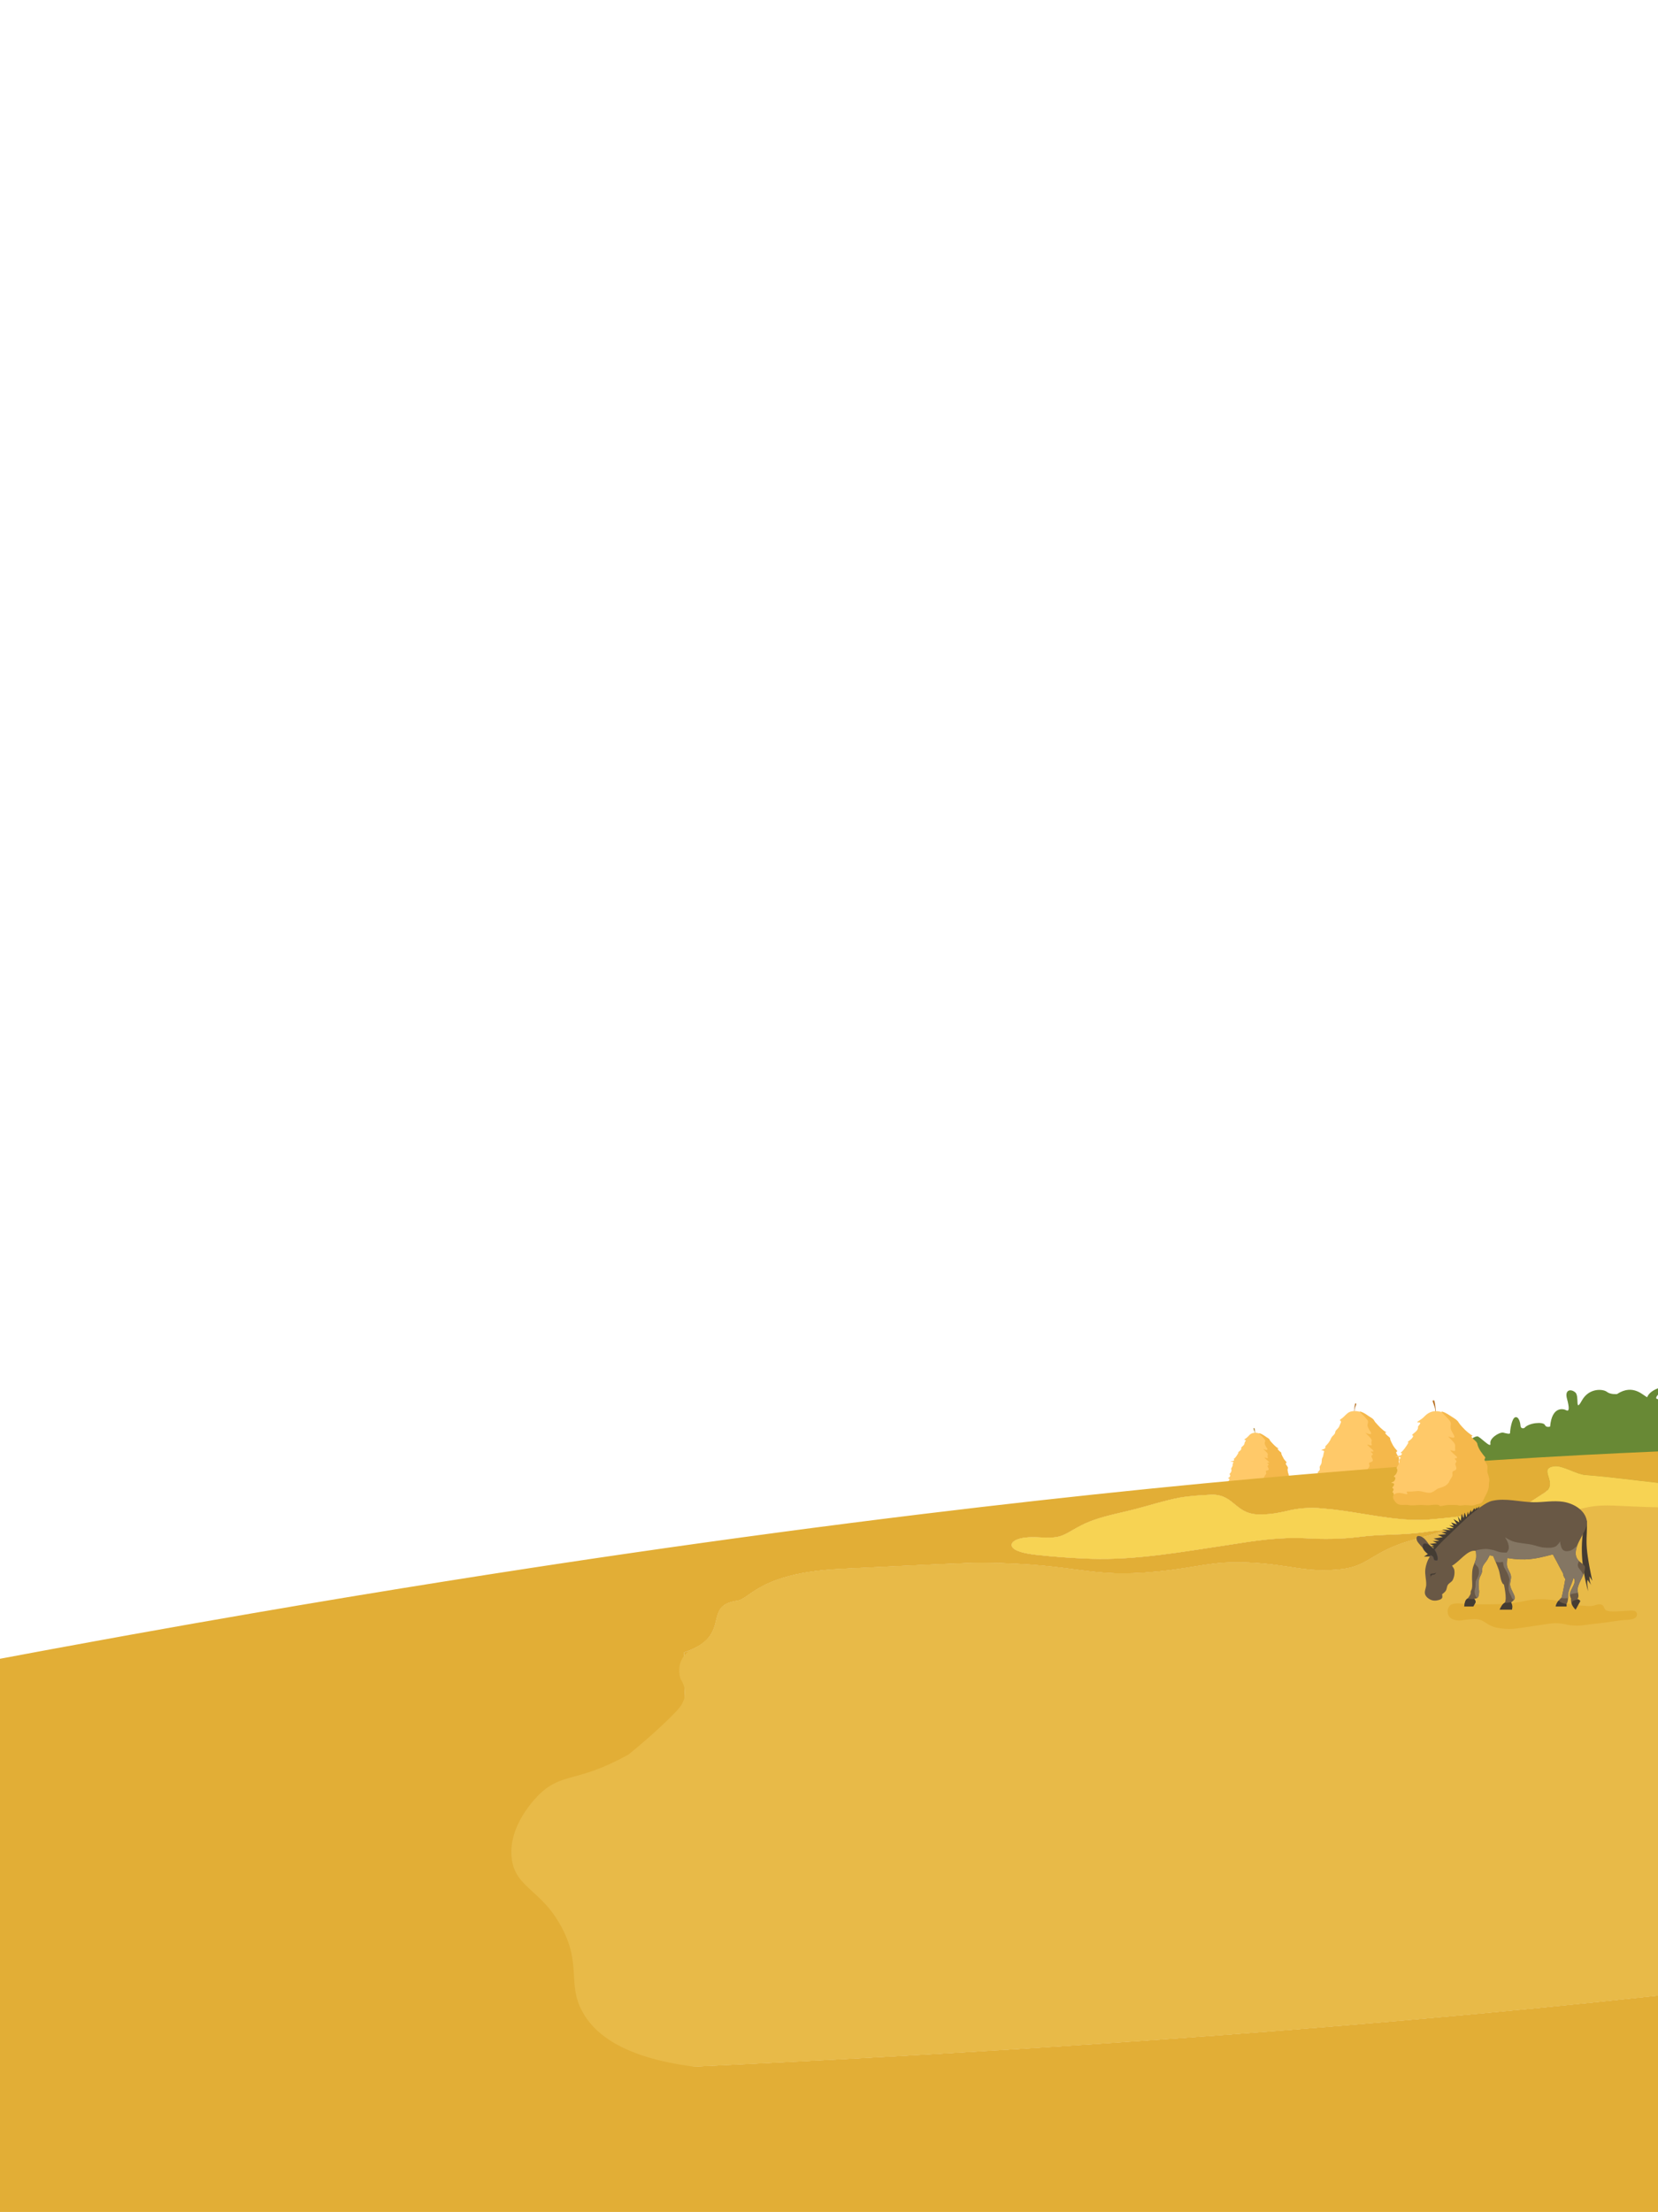
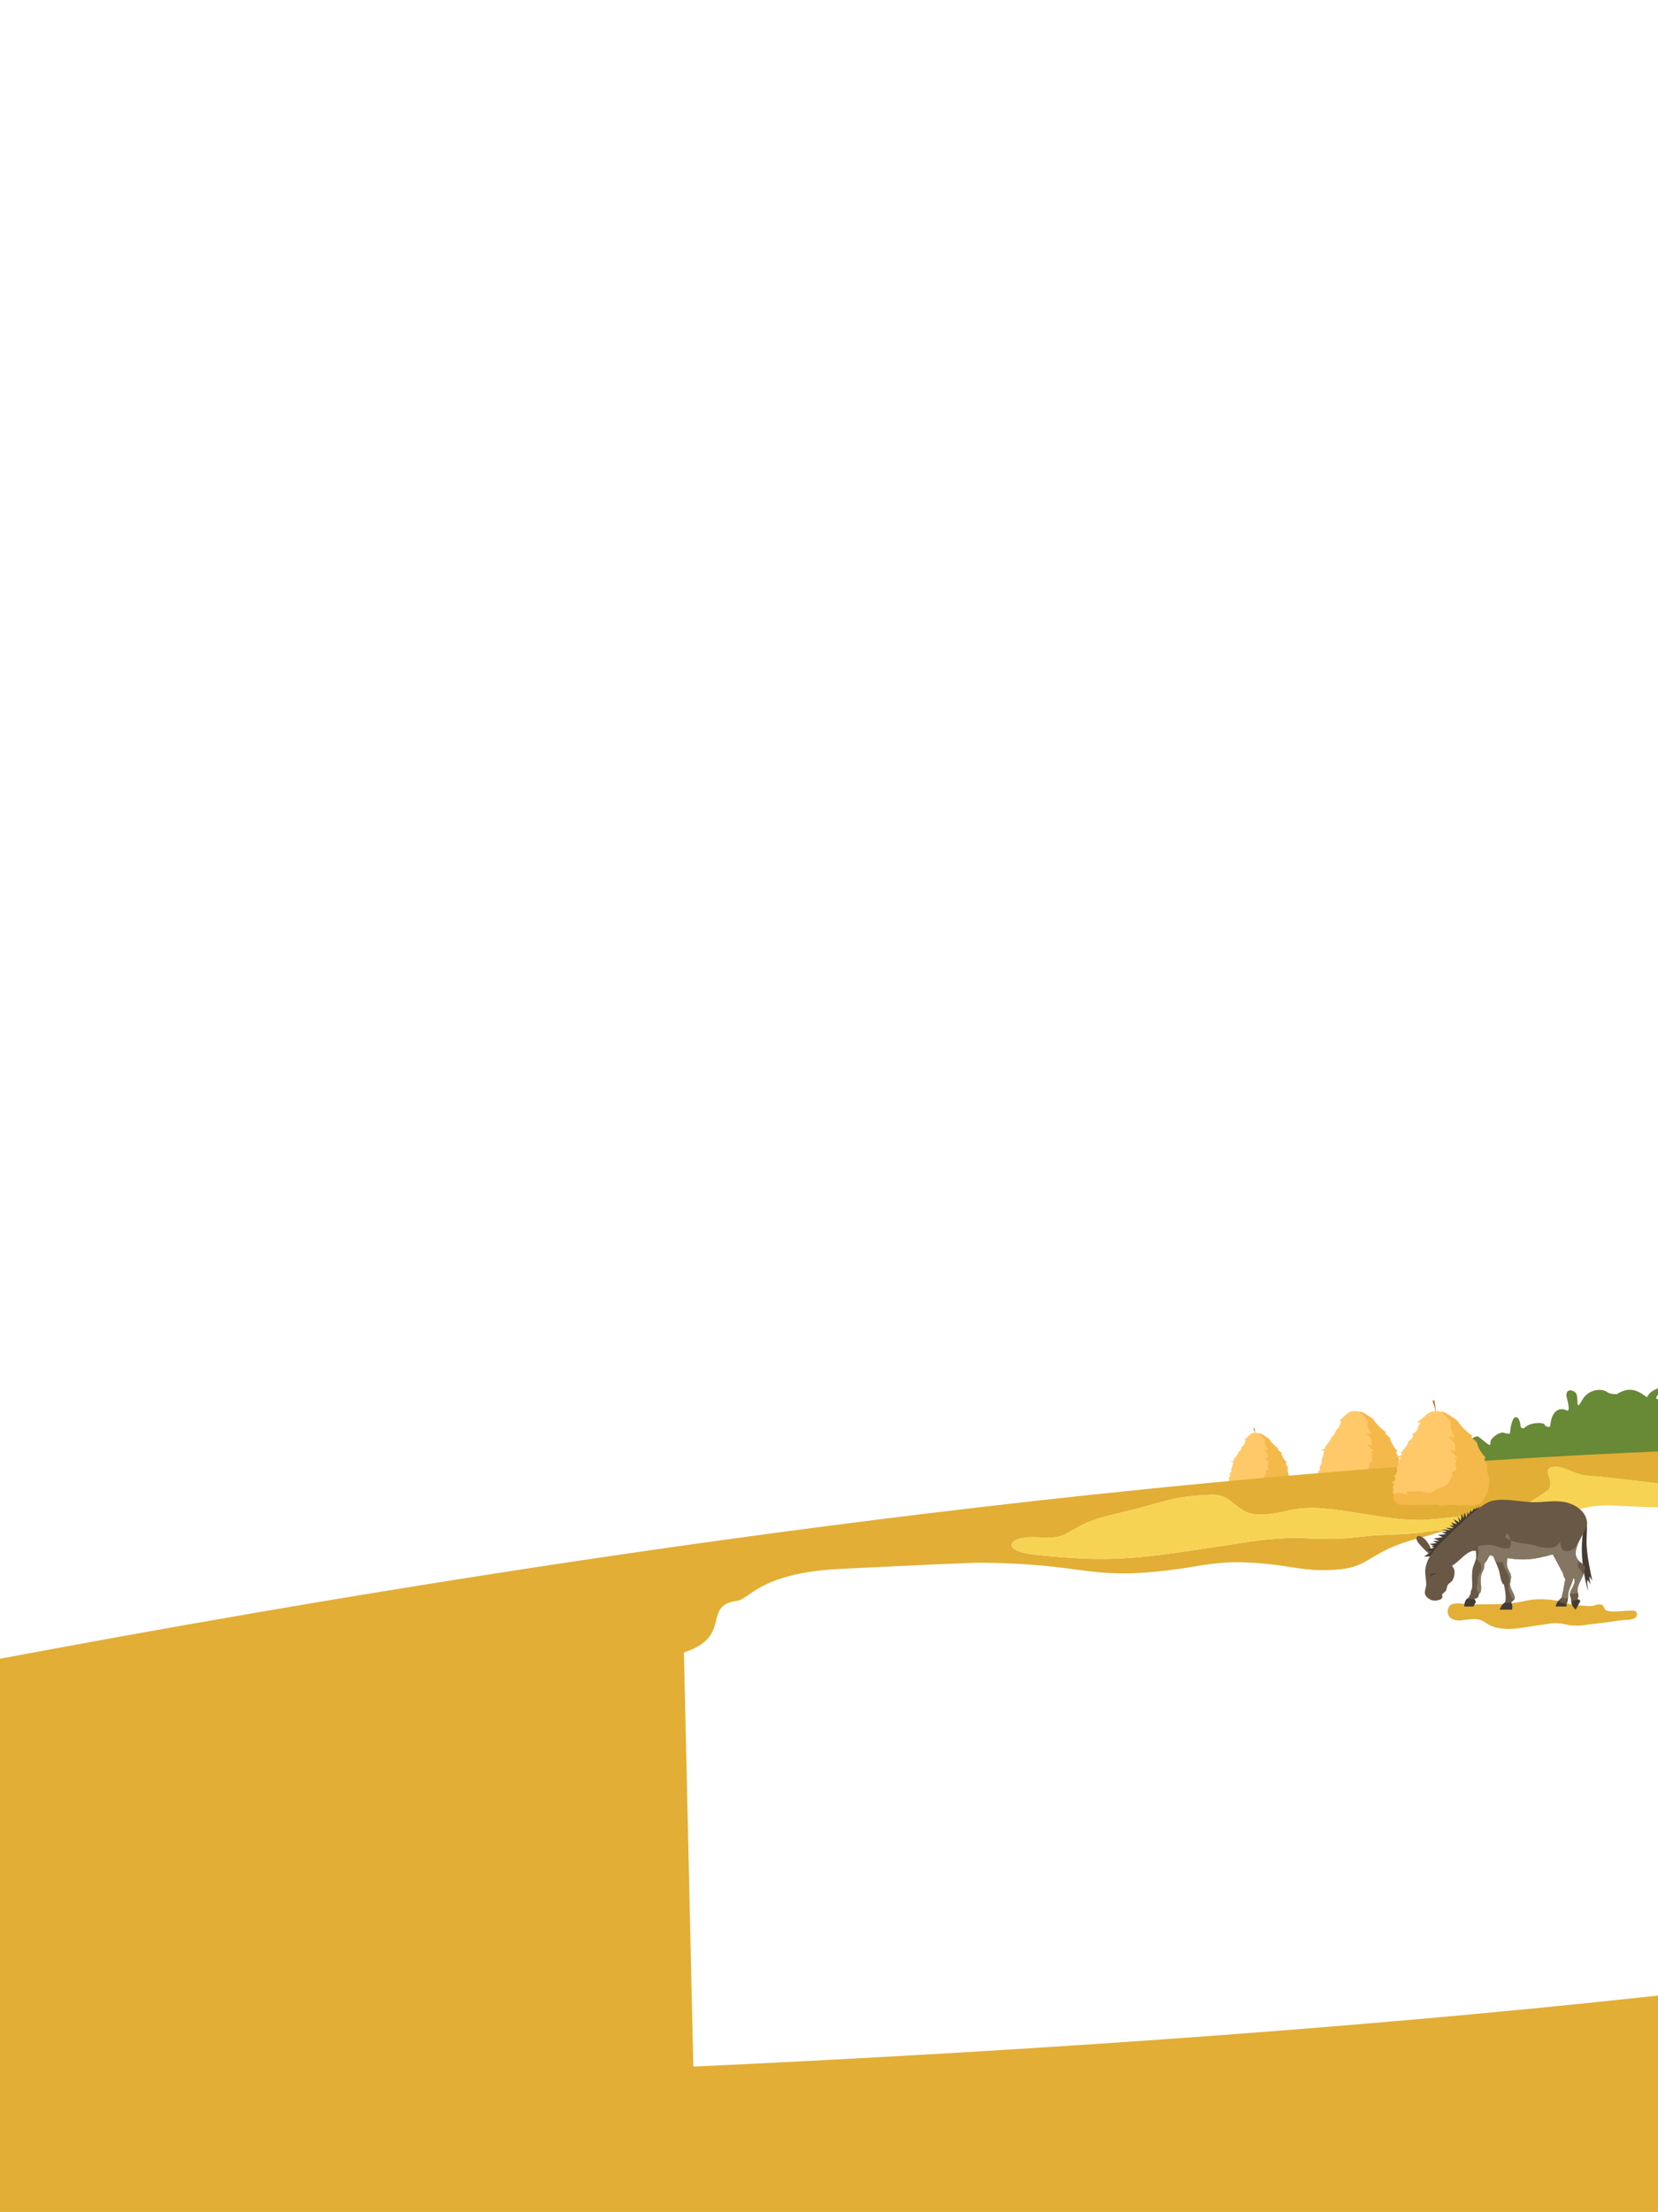
<svg xmlns="http://www.w3.org/2000/svg" id="Layer_1" data-name="Layer 1" viewBox="0 0 2048 2732">
  <defs>
    <style>
      .cls-1 {
        fill: none;
      }

      .cls-2 {
        fill: #ffc969;
      }

      .cls-2, .cls-3, .cls-4, .cls-5 {
        fill-rule: evenodd;
      }

      .cls-3 {
        fill: #b97429;
      }

      .cls-6 {
        fill: #688935;
      }

      .cls-7 {
        stroke: #4d4451;
        stroke-linecap: round;
        stroke-linejoin: round;
        stroke-width: .3px;
      }

      .cls-7, .cls-8 {
        fill: #443c33;
      }

      .cls-9 {
        fill: #e2ae36;
      }

      .cls-10 {
        fill: #695845;
      }

      .cls-11 {
        fill: #e3af36;
      }

      .cls-12 {
        clip-path: url(#clippath-1);
      }

      .cls-13 {
        clip-path: url(#clippath-3);
      }

      .cls-14 {
        clip-path: url(#clippath-4);
      }

      .cls-15 {
        clip-path: url(#clippath-2);
      }

      .cls-16 {
        clip-path: url(#clippath-7);
      }

      .cls-17 {
        clip-path: url(#clippath-6);
      }

      .cls-18 {
        clip-path: url(#clippath-8);
      }

      .cls-19 {
        clip-path: url(#clippath-5);
      }

      .cls-4 {
        fill: #9f6b00;
      }

      .cls-20 {
        fill: #f7d353;
      }

      .cls-21 {
        fill: #e8ba48;
      }

      .cls-5 {
        fill: #f5b84b;
      }

      .cls-22 {
        fill: #847663;
      }

      .cls-23 {
        clip-path: url(#clippath);
      }
    </style>
    <clipPath id="clippath">
      <rect class="cls-1" x="1516.08" y="1769.37" width="75.42" height="74.55" />
    </clipPath>
    <clipPath id="clippath-1">
      <path class="cls-1" d="M1516.15,1769.42c22.9-.12,54-.02,78.01-.05,2.06.08,1.64-.44,1.69,1.59,0,19.64,0,41.79,0,61.2-.01,6.72.02,11.32-.02,11.96-.25.55-4.47.02-11.06.2-21.03-.01-45.61,0-67,0-2.06-.08-1.64.44-1.69-1.59.01-21.95-.07-52.69.05-73.29l.02-.02Z" />
    </clipPath>
    <clipPath id="clippath-2">
      <rect class="cls-1" x="1626.2" y="1742.38" width="106.74" height="101.54" />
    </clipPath>
    <clipPath id="clippath-3">
      <rect class="cls-1" x="1717.39" y="1742.38" width="124.36" height="117.86" />
    </clipPath>
    <clipPath id="clippath-4">
      <rect class="cls-1" x="1717.39" y="1742.38" width="124.36" height="118.47" />
    </clipPath>
    <clipPath id="clippath-5">
      <rect class="cls-1" x="1749.56" y="1893.08" width="24.95" height="32.64" />
    </clipPath>
    <clipPath id="clippath-6">
      <rect class="cls-1" x="1948.6" y="1876.76" width="18.23" height="92.48" />
    </clipPath>
    <clipPath id="clippath-7">
      <rect class="cls-1" x="1758.19" y="1849.99" width="206.73" height="137.81" />
    </clipPath>
    <clipPath id="clippath-8">
      <rect class="cls-1" x="1807.15" y="1969.25" width="146.89" height="18.55" />
    </clipPath>
  </defs>
  <g id="Hay_3" data-name="Hay 3">
    <g>
      <path class="cls-4" d="M1550.15,1770.98c-.05-1.51-.35-2.64-.6-3.37-.4-1.19-1.35-3.32-1.01-3.56.02-.01.14-.09.3-.14.19-.06.36-.06.38-.05.58.04.98,4.46.98,4.46.03.36.21,2.31.24,2.72-.1-.02-.2-.04-.3-.05Z" />
      <g id="Bale_3" data-name="Bale 3">
        <g class="cls-23">
          <path class="cls-2" d="M1519.06,1823.96c.36-.55.6-1.31.49-1.87-.15-.88-1-1.03-.85-1.47.24-.54,1.54-1.48,1.97-2.68.56-1.13.56-2.35.27-3.03-.09-.42-.2-.81-.06-1.24.53-1.29,2.05-3.11,1.74-4.5-.14-.93-.06-1.35.44-1.93,1.92-2.18-1.66-1.52-2.92-1.91-.28-.08-.31-.18-.11-.26.6-.26,2.84-.23,3.86-1.05.33-.26,1-.83.69-1.23-.29-.44-1.06-.38-.82-.71,2.31-1.52,3.45-3.6,5.12-6.21.4-.56.83-1.28.7-1.94-.04-.81.99-1.14,1.62-1.71.83-.7,1.72-1.66,2.15-2.72.14-.5-.26-.73-.34-1.14.67-1.63,3.53-3.05,4.02-4.82.23-.68.17-1.3.39-1.84.08-.66,1.44-1.77,1.33-2.68-.09-.81-2.6-.31-1.5-1.33,2.19-1.33,4.41-3.3,6.12-5.38,6.9-6.4,17.48-.33,23.1,5.21,5.91,6.03,11.85,12.01,16.47,19.19,4.03,7.7,7.71,17,8.43,26.66.45,7.15-1.95,16.71-9.64,18.96-3.53.85-7.38.07-10.88.07-10.82.15-21.36-.42-32.31.24-4.23.25-8.2-.37-12.52-.24-2.45.04-4.83-.86-6.03-3.04-.97-1.43-1.13-3.51-1.71-5.22-.36-.73-.76-1.01-.71-1.27-.01-.21.7-1.27.64-1.87-.16-.95-1.05-1.33-.63-1.81.39-.5,1.41-1.81.87-2.57-.37-.75-1.74-.73-1.62-.98.07-.3,1.49-.67,2.04-1.41l.19-.26Z" />
        </g>
      </g>
    </g>
    <g class="cls-12">
      <path class="cls-5" d="M1519.24,1839.55c-1.28-1.47-1.6-4.55.42-5.42.76-.3,1.58-.47,2.39-.56,1.95-.62,4.94.96,7.26,1.06,1.42-.35-2.35-2.44-.53-2.4,3.33.95,6.19-.44,9.47-.19,3.33.05,7.78,2.89,10.89.61,1.04-1.09,1.85-2.01,3.45-2.35,1.44-.63,2.65-1.19,4.31-1.51,2.93-.63,4.42-3.7,5.49-6.22.5-.9,1.22-1.56,1.54-2.22.66-1.02-.57-2.51-.41-3.28.69-1.23,4.59-.46,3.38-3.47-.33-.88-1.04-1.8-1.15-2.69-.07-1.22,1.98-1.22,1.21-2.26-.42-.7-1.41-1.28-1.72-1.96-.11-.48,2.57.33,2.53-.31-.32-1.53-5.31-4.81-5.9-6.21.49-.36,5.03,2.35,4.19-.23-.4-.97-.57-1.77-.14-2.42,1.17-2.39-3.33-5.56-4.99-7.39-1.14-1.07-.18-.4,1.36.15,1.98.8,4.37.71,2.84-1.49-1.24-1.82-3.61-5.34-2.79-7.39.32-.81.77-1.52.41-2.43-1.37-2.72-4.93-5.89-7.09-8.06-.51-.53-.64-.83-.28-.83,4,.92,8.07,4.59,11.51,6.51,1.32.89,1.22,1.62,2.18,3.07,2.77,3.29,6.07,6.97,9.81,9.17.8.53,1.1.74.27.51-3.44-.88,2.47,3.96,3.17,4.45.36.35.44.6.44,1.03-.13,2.02,1.62,4.15,2.56,6.21.95,1.78,2.42,3.25,3.69,4.68,1.44,1.83-3.15-.33.91,5.07,1.84,2.41.36,2.97.53,5.55.12,2.22,1.96,5.61,1.8,7.47-.14.81-.5,1.46-.58,2.32-.05,1.13.3,2.51.08,3.43-.99,3.28-2.92,6.78-4.46,10.07-1.1,2.69-1.77,1.89-4.74,2.77-2.37,1-3.92,1.43-6.67.67-1.85-.23-4.15.05-6.01.37-1.48.28-.9-.58-3.23-.59-1.26,0-2.7.2-3.89.16-1.5-.17-2.25-.28-4.44.14-1.54.24-3.01.78-4.3.86-.83-.01.85-1.15-1.13-1.28-1.14-.11-2.82-.04-4.16.07-1.88.1-3.73.72-5.34.43-.68-.17-1.17-.32-1.95-.35-3.51-.21-7.99.99-11.38.01-1.88-.44-5.54.41-7.33-.09-1.2-.35-2.02-1.88-3.25-2.99l-.21-.24Z" />
    </g>
  </g>
  <g id="Hay_2" data-name="Hay 2">
-     <path class="cls-3" d="M1672.98,1743.2c.08-2.08.48-3.64.83-4.65.56-1.65,1.86-4.58,1.39-4.92-.03-.02-.19-.12-.41-.19-.27-.08-.49-.08-.53-.08-.8.06-1.35,6.16-1.35,6.16-.04.49-.29,3.18-.34,3.75.14-.03.28-.05.41-.08Z" />
    <g id="Bale_2" data-name="Bale 2">
      <g class="cls-15">
        <g>
          <path class="cls-2" d="M1629.65,1816.23c1.25-1.34.21-3.04.44-4.45.11-.64.56-1.38,1.23-2.46,2.17-3,.44-6.36,2.47-9.51,1.02-1.74.79-3.95,1.47-5.73.23-.7.49-1.35.18-1.85-.37-.64-2.24-.97-3.01-1.13-.37-.08-.49-.18-.31-.31,1.26-.57,5.61-1.4,4.99-3.22-.14-.6-.26-1,.38-1.67,1.47-1.46,3.03-3.02,4.31-5.11,2.01-2.62,1.95-4.4,3.71-6.52,1.29-1.3,3.76-3.49,3.71-5.01.12-2.12,1.98-3.58,3.4-5.07,1.69-1.82,2.01-3.51,2.73-5.11.78-1.71,1.67-3.29.62-4.07-.29-.33-.85-.56-.92-.99-.05-.45,1.19-1.35,1.77-1.74,4.13-2.58,6.65-7.36,11.53-8.83,12.39-3.33,23.54,6.23,31.49,14.63,6.29,6.76,12.9,13.33,17.88,21.34,5.76,10.73,10.51,22.96,11.58,35.91.68,9.86-2.66,22.66-13.18,25.85-6.11,1.43-12.5-.04-18.66.25-19.65-.52-39.12.78-58.86-.17-5.56-.14-8.23-4.8-9.4-9.61-1.4-3.14-.56-4.49-.92-7.14-.22-1.22.7-2.62.45-3.89-.17-.68-.73-1.2-.96-1.6-.52-1,.83-1.34,1.69-2.53l.21-.26Z" />
          <path class="cls-5" d="M1630.52,1837.52c-2.93-3.94-1.22-8.06,3.92-8.15,2.8-.75,6.62,1.35,9.68,1.39,1.12-.1-.45-1.7-.91-2.49-.38-.69.7-.57,1.2-.52,3.61.72,6.75-.25,10.25-.49,4.99-.42,12.13,3.94,16.42.98,2.61-2.65,6.09-4.05,9.51-5.02,2.05-.49,4.22-1.41,5.61-3.13,2.02-2.24,2.53-5.27,4.5-7.49.83-1,1.17-2.21.72-3.44-.21-.82-.57-1.59-.32-2.12.32-1.12,4-1.14,4.5-2.73.61-1.92-1.36-3.77-1.59-5.55-.15-1.72,2.48-1.81,1.67-3.07-.5-.81-1.35-1.48-2.02-2.13-.3-.29-.45-.51-.43-.65-.08-.58,3.09.34,3.33-.33-.12-1.78-3.08-3.37-4.98-5.43-1.38-1.36-3.86-3.35-2.04-2.91,1.21.24,5.41,2.24,4.81-.38-.32-1.14-.63-2.21-.23-3.23,1.86-3.29-5.7-8.75-7.42-10.88.41-.15,1.35.58,2.75.98,5.98,1.83,4.59-1.04,2.04-4.47-1.33-2.21-2.72-5.24-2.28-6.99.74-2.15,1.13-4-.58-5.91-2.5-3.21-5.42-6.02-8.33-8.85-.74-.78-.92-1.21-.39-1.2,5.23,1.26,9.82,5.41,14.29,7.97,2.42,1.36,2.94,2.9,4.54,5.32,3.95,4.63,8.28,9.25,13.59,12.44,1.5,1.02-1.84-.49-1.33.88.94,2.25,5.04,4.77,5.82,5.86.4.55.31,1.12.35,1.78,1.25,5.11,4.63,9.95,8.21,13.78.7.88.61,1.19.17,1.45-1.25.56-1.16,1.62-.44,2.85,1.01,1.86,3.51,4.9,2.94,6.62-1.52,3.9,1.42,9.51,2.09,13.21.04,1.36-.68,2.43-.8,3.81-.1,1.7.35,3.77-.07,5.17-1.89,4.89-4.46,10.56-7.12,15.06-1.15,1.56-2.97.94-5.97,2.1-1.05.41-2.22.84-3.29,1.02-3.61.39-7.84-1.11-11.71-.11-.52.07-.98.14-1.35.19-2.23.38-1.71-.79-5.1-.73-2.46.14-4.84.3-7.25,0-2.61-.13-6.63,1.19-9.15,1.49-1.48.09.49-1.41-2-1.65-.93-.12-2.33-.1-3.59-.05-2.55,0-6.58.88-8.57.75-1.63-.18-3.1-.6-4.84-.49-3.54.09-7.07.33-10.28.54-2.25.16-2.72-.67-6.24-.69-2.52-.12-5.4.66-7.76-.15-1.63-.59-2.78-2.53-4.33-3.96l-.21-.24Z" />
        </g>
      </g>
    </g>
  </g>
  <g id="Bushes_4" data-name="Bushes 4">
    <path class="cls-6" d="M2048,1722.61c-1.53,1.76-2.6,3.4-2.12,4.45.22.5.99.87,2.12,1.14v121.14l-136.45-8.7-60.61-3.86-52.42-3.34c-22.4-11.1-4.18-13.41-.74-12.37,3.46,1.04,5.63.64,5.33-6.93-.1-2.9,1.23-5.76,3.11-8.11h.01c3.03-3.79,7.5-6.3,9.82-5.72,3.74.91,4.79-1.21.45-11.9-4.36-10.69,5.31-14.18,8.25-14.41,2.91-.24,17.42,15.92,16.21,8.84-.36-2.06.51-4.14,2.03-6.02,3.66-4.58,11.09-8.04,13.76-7.39,3.76.93,8.71,2.36,8.54.28-.19-2.07,1.94-18.39,6.57-19.32,4.63-.94,6.2,8.07,6.33,10.69.13,2.61,2.38,3.57,4.72,2.63,5.76-6.78,23.37-7.84,25.27-3.89,1.87,3.98,6.56,2.09,6.56,2.09,2.21-25.1,16.07-22.17,19.89-20.13,3.85,2.02,4-2.91.92-14.34-3.06-11.44,5.2-12.26,10.41-7.57,5.19,4.72-.89,25.86,8.05,9.84,8.95-16,26.4-14.22,30.88-10.62,4.51,3.57,12.5,2.69,12.5,2.69,20.23-13.23,32.64,2.36,37.27,3.89,1.75-5.21,8.3-9.19,13.34-10.93v7.87Z" />
  </g>
  <g id="Grass_3" data-name="Grass 3">
    <g>
      <path class="cls-9" d="M2068,2614.12v117.88H0v-683.26c2.31-.43,4.62-.86,6.92-1.29,8.61-1.62,17.2-3.23,25.77-4.82,5.5-1.03,10.99-2.05,16.48-3.07,4.88-.91,9.75-1.81,14.61-2.71,18.18-3.36,36.27-6.67,54.25-9.94,10.29-1.9,20.56-3.77,30.76-5.59,3.93-.73,7.82-1.43,11.73-2.13,23.76-4.28,47.36-8.48,70.8-12.62h.01c3.59-.63,7.17-1.26,10.75-1.89h.01c23.83-4.19,47.48-8.3,70.97-12.34h.01c38.06-6.55,75.69-12.92,112.88-19.1h.01c5.34-.89,10.68-1.77,16-2.65,73.02-12.04,144.36-23.38,214.06-34.04,11.48-1.75,22.91-3.49,34.3-5.21,29.57-4.46,58.84-8.79,87.8-13,62.16-9.04,122.95-17.52,182.37-25.47,61.31-8.21,121.17-15.85,179.61-22.96,193.94-23.59,372.18-41.31,535.53-54.28,44.63-3.55,88.16-6.74,130.59-9.6h.01c14.01-.95,27.9-1.86,41.68-2.73,36.24-2.3,71.66-4.35,106.27-6.18,31.96-1.68,63.23-3.17,93.82-4.48v38.85c-28.58-3.05-57.34-7.13-90.14-9.71-10.07-.73-27.72-11.87-37.7-10.79-19.97,2.42,1.92,17.9-8.61,29.65-1.01,1.13-2.32,2.22-4,3.27-16.85,10.55-26.76,19.41-45.96,21.76-2.57.39-6.07.89-10.24,1.44-8.29,1.11-19.18,2.46-30.54,3.81h-.01c-2.9.35-5.82.69-8.74,1.03-.46.05-.92.11-1.37.16-.83.09-1.65.19-2.47.28-.47.06-.95.11-1.42.16-.57.07-1.13.13-1.7.2-1.32.15-2.64.3-3.94.44-.07.01-.14.02-.2.03-15.25,1.71-29,3.11-35.69,3.55-26.75,2.14-55.74-2.78-84.11-7.4-16.06-2.61-31.93-5.13-47.08-6.22-15.94-1.71-31.32-.38-45.98,3.39-9.19,2.09-18.51,3.79-28.05,3.84-34.43,2.31-33.75-24.33-62.88-24.32h-.35c-13.44.76-26.8,1.32-40.48,3.82-18.25,3.52-35.9,9.33-53.7,13.92-17.25,4.53-34.48,7.58-50.91,13.33-7.01,2.45-13.88,5.4-20.54,9.16-9.51,5.13-16.4,10.23-25,11.91-6.77,1.34-13.7.93-20.71.67-9.39-.41-20.35-.83-28.98,2.52-10.18,4.02-8.32,10.54.36,13.94,6.73,2.83,15.02,4.07,22.6,4.98,24.08,2.65,45.26,4.09,68,4.92,56.45,1.84,113.99-8.8,170.07-17.13,32.53-5.21,62.48-9.83,95.31-8.24,21.13,1.33,44.69,1.09,65.7-1.59.59-.08,1.19-.16,1.78-.23,26.84-3.44,53.73-1.8,81.45-6.06,1.58-.26,3.19-.49,4.83-.7,5.22-.68,10.76-1.13,16.48-1.45,1.57-.09,3.15-.17,4.75-.24-1.04.3-2.07.61-3.11.92h-.01c-1.4.41-2.8.83-4.19,1.25-11,3.27-22.01,6.6-34.07,9.85-40.41,10.91-50.97,24.47-69.91,31.82-5.46,2.12-11.61,3.72-19.37,4.6-44.65,5.05-63.31-5.89-114.58-8.13-47.41-2.07-61.02,6-113.36,11.12-86.61,8.46-93.07-9.35-214.15-10.92-15.31-.19-69.11,2.4-176.69,7.6-30.81,1.49-53.3,5.63-70.12,10.71h-.01c-23.84,7.18-36.3,16.24-45,22.27-4.41,3.05-7.85,5.32-11.32,6.17-.44.11-.89.2-1.34.26-32.9,4.5-19.66,26.01-35.07,45.18h0c-3.25,4.04-7.76,7.97-14.25,11.62-2.83,1.6-6.05,3.14-9.7,4.61-1.67.67-3.44,1.34-5.31,1.98-.48.17-.97.33-1.47.5l.06,2.74.14,5.86h0s.16,7.4.16,7.4l.23,10.07.03,1.05.57,25.11h0s5.06,223.04,5.06,223.04l.54,23.75,1.43,62.69.39,17.27,1.13,49.66,1.88,82.79c356.64-16.58,785.3-43.33,1191.58-87.72v149.41h20Z" />
-       <path class="cls-9" d="M2048,1831.49v633.22c-406.28,44.39-834.94,71.14-1191.58,87.72l-1.88-82.79-1.13-49.66-.39-17.27-1.43-62.69-.54-23.75-5.06-223.03h0s-.57-25.12-.57-25.12l-.03-1.05-.23-10.07-.16-7.39h0s-.14-5.87-.14-5.87l-.06-2.74c.5-.17.99-.33,1.47-.5,1.87-.64,3.64-1.31,5.31-1.98,3.65-1.47,6.87-3.01,9.7-4.61,6.49-3.65,11-7.58,14.25-11.61h0c15.41-19.18,2.17-40.69,35.07-45.19.45-.06.9-.15,1.34-.26,3.47-.85,6.91-3.12,11.32-6.17,8.7-6.03,21.16-15.09,45-22.27h.01c16.82-5.08,39.31-9.22,70.12-10.71,107.58-5.2,161.38-7.79,176.69-7.6,121.08,1.57,127.54,19.38,214.15,10.92,52.34-5.12,65.95-13.19,113.36-11.12,51.27,2.24,69.93,13.18,114.58,8.13,7.76-.88,13.91-2.48,19.37-4.6,18.94-7.35,29.5-20.91,69.91-31.82,12.06-3.25,23.07-6.58,34.07-9.85,1.39-.42,2.79-.84,4.19-1.25h.01c1.04-.31,2.07-.62,3.11-.92-1.6.07-3.18.15-4.75.24-5.72.32-11.26.77-16.48,1.45-1.64.21-3.25.44-4.83.7-27.72,4.26-54.61,2.62-81.45,6.06-.59.07-1.19.15-1.78.23-21.01,2.68-44.57,2.92-65.7,1.59-32.83-1.59-62.78,3.03-95.31,8.24-56.08,8.33-113.62,18.97-170.07,17.13-22.74-.83-43.92-2.27-68-4.92-7.58-.91-15.87-2.15-22.6-4.98-8.68-3.4-10.54-9.92-.36-13.94,8.63-3.35,19.59-2.93,28.98-2.52,7.01.26,13.94.67,20.71-.67,8.6-1.68,15.49-6.78,25-11.91,6.66-3.76,13.53-6.71,20.54-9.16,16.43-5.75,33.66-8.8,50.91-13.33,17.8-4.59,35.45-10.4,53.7-13.92,13.68-2.5,27.04-3.06,40.48-3.82h.35c29.13-.01,28.45,26.63,62.88,24.32,9.54-.05,18.86-1.75,28.05-3.84,14.66-3.77,30.04-5.1,45.98-3.39,15.15,1.09,31.02,3.61,47.08,6.22,28.37,4.62,57.36,9.54,84.11,7.4,6.69-.44,20.44-1.84,35.69-3.55.06,0,.13-.02.2-.03,1.3-.14,2.62-.29,3.94-.44.57-.07,1.13-.13,1.7-.2.47-.05.95-.1,1.42-.16.82-.09,1.64-.19,2.47-.28.45-.05.91-.11,1.37-.16,2.92-.34,5.84-.68,8.74-1.03h.01c11.36-1.35,22.25-2.7,30.54-3.81,4.17-.55,7.67-1.05,10.24-1.44,19.2-2.35,29.11-11.21,45.96-21.76,1.68-1.05,2.99-2.14,4-3.27,10.53-11.75-11.36-27.23,8.61-29.65,9.98-1.08,27.63,10.06,37.7,10.79,32.8,2.58,61.56,6.66,90.14,9.71Z" />
    </g>
-     <path class="cls-21" d="M2048,1851.16v613.55c-406.28,44.39-834.94,71.14-1191.58,87.72-88.87-11.53-123.22-41.65-137.52-68.7-18.04-34.13-.71-56.8-24.77-102.63-24.93-47.48-56.98-48.74-61.93-84.94-5.68-41.5,31.29-77.47,34.51-80.51,28.64-27.13,45.77-13.18,109.71-48.66,5.86-4.78,37.86-31.01,58.79-53.18,3.85-4.08,9.93-10.79,10.79-20.56.75-8.5-2.78-15.55-5.29-19.55-.87-2.57-3.85-12.32.79-22.81,2.63-5.95,6.62-9.66,9.01-11.55,3.24-1.3,6.92-3.05,10.78-5.43,6.22-3.83,10.9-8.06,14.25-11.61h0c15.41-19.18,2.17-40.69,35.07-45.19.45-.06.9-.15,1.34-.26,3.47-.85,6.91-3.12,11.32-6.17,8.7-6.03,21.16-15.09,45-22.27h.01c16.82-5.08,39.31-9.22,70.12-10.71,107.58-5.2,161.38-7.79,176.69-7.6,121.08,1.57,127.54,19.38,214.15,10.92,52.34-5.12,65.95-13.19,113.36-11.12,51.27,2.24,69.93,13.18,114.58,8.13,7.76-.88,13.91-2.48,19.37-4.6,18.94-7.35,29.5-20.91,69.91-31.82,12.06-3.25,23.07-6.58,34.07-9.85,1.39-.42,2.79-.84,4.19-1.25h.01c1.04-.31,2.07-.62,3.11-.92.05-.02.09-.03.14-.05h.01c.7-.2,1.39-.4,2.09-.6,5.81-1.7,11.7-3.37,17.81-5,12.97-3.44,26.95-6.67,43.35-9.51,13.85-2.41,29.42-4.52,47.57-6.25,62.26-5.92,43.11-4.61,71.79-10.34,34.53-6.9,56.45-6.78,77.41-6.68Z" />
    <path class="cls-20" d="M2048,1831.49v30.17c-18.63-.26-39.05-1.5-55.94-2.15-35.45-1.34-41.08,7.7-71.9,9.71-17.09,1.59-45.01,12.51-63.41,15.76-1.91.39-3.87.73-5.88,1.04-14.58,2.25-31.5,2.58-48.08,3.05-3.89.11-7.77.22-11.59.37h-.01c-.96.04-1.9.08-2.85.13h-.03c-.16,0-.32.01-.48.02-1.6.07-3.18.15-4.75.24-5.72.32-11.26.77-16.48,1.45-1.64.21-3.25.44-4.83.7-27.72,4.26-54.61,2.62-81.45,6.06-.59.07-1.19.15-1.78.23-21.01,2.68-44.57,2.92-65.7,1.59-32.83-1.59-62.78,3.03-95.31,8.24-56.08,8.33-113.62,18.97-170.07,17.13-22.74-.83-43.92-2.27-68-4.92-7.58-.91-15.87-2.15-22.6-4.98-8.68-3.4-10.54-9.92-.36-13.94,8.63-3.35,19.59-2.93,28.98-2.52,7.01.26,13.94.67,20.71-.67,8.6-1.68,15.49-6.78,25-11.91,6.66-3.76,13.53-6.71,20.54-9.16,16.43-5.75,33.66-8.8,50.91-13.33,17.8-4.59,35.45-10.4,53.7-13.92,13.68-2.5,27.04-3.06,40.48-3.82h.35c29.13-.01,28.45,26.63,62.88,24.32,9.54-.05,18.86-1.75,28.05-3.84,14.66-3.77,30.04-5.1,45.98-3.39,15.15,1.09,31.02,3.61,47.08,6.22,28.37,4.62,57.36,9.54,84.11,7.4,6.69-.44,20.44-1.84,35.69-3.55.06,0,.13-.02.2-.03,1.3-.14,2.62-.29,3.94-.44.57-.07,1.13-.13,1.7-.2.47-.05.95-.1,1.42-.16.82-.09,1.64-.19,2.47-.28.45-.05.91-.11,1.37-.16,2.92-.34,5.84-.68,8.74-1.03h.01c11.36-1.35,22.25-2.7,30.54-3.81,4.17-.55,7.67-1.05,10.24-1.44,19.2-2.35,29.11-11.21,45.96-21.76,1.68-1.05,2.99-2.14,4-3.27,10.53-11.75-11.36-27.23,8.61-29.65,9.98-1.08,27.63,10.06,37.7,10.79,32.8,2.58,61.56,6.66,90.14,9.71Z" />
  </g>
  <g id="Hay_1" data-name="Hay 1">
    <g id="Hay_1-2" data-name="Hay 1">
      <path class="cls-3" d="M1773.04,1743.85c-.11-3.03-.7-5.3-1.2-6.79-.81-2.4-2.71-6.68-2.02-7.17.04-.03.27-.17.6-.27.39-.12.72-.11.77-.11,1.17.08,1.97,8.97,1.97,8.97.06.71.42,4.64.49,5.47-.2-.04-.4-.07-.6-.11Z" />
      <g id="Bale_1" data-name="Bale 1">
        <g class="cls-13">
          <path class="cls-2" d="M1722.34,1828.98c.8-.98,1.65-3.15.98-4.22-.48-.58-1.05-.53-1.43-.79-.21-.12-.24-.31-.08-.57.72-1,1.98-1.82,2.71-2.98,1.01-1.79,2.22-4.49,1.01-6.27-1.24-1.62.83-3.02,1.59-4.77.88-1.68,2.04-3.72.9-5.31-.22-.56-.05-.79.49-1.42,3.98-4.42-1.12-2.49-4.32-3.29-.66-.19-.85-.48.09-.65,2.1-.39,7.56-.36,7.41-3.52-.34-.66-1.89-.47-1.77-.86,3.89-2.85,6.7-7.43,9.24-11.51.23-.51.6-.92.2-1.5-.29-.33-.47-.53-.04-.92,2.21-1.57,5.56-3.9,6.31-6.74.14-.04-.41-.63-.46-.56-2.16-.58.49-2.11,1.29-2.9,2.31-1.9,5.04-4.01,5.13-7.11-.03-.57-.08-1.13.28-1.66,1.59-2.13,4.73-5-.24-4.59-.62-.05-1.46-.18-.77-.85,2.91-1.94,6.55-4.12,8.97-6.89,24.1-24.67,62.89,30.99,70.74,48.97,7.91,20.69,13.66,52.25-9.08,59.8-6.19,2-13.8.16-20.11-.1-22.05-.16-43.72.43-65.86.14-2.59,0-5.76,0-8.01-1.32-4.05-2.06-5.26-7.27-6.12-12.09-.27-.53-.26-.64-.92-1.16-.4-.27-.62-.33-.46-.64.37-.56,1.8-2.63,1.21-3.73-.25-.62-1.08-.91-1.51-1.33.04-.83,1.19-1.43,1.68-2.51.6-1.09.81-2.07.18-2.87-.27-.11-.8-.34-1.07-.46-.96-.11-.91-.07-1.3-.1-2.2-.23,2.04-1.32,2.84-2.41l.28-.3Z" />
        </g>
      </g>
    </g>
    <g class="cls-14">
      <path class="cls-5" d="M1722.47,1853.56c-5.01-6.85,1.67-10.74,8.38-9.45,2.15.26,4.73,1.29,6.81,1.32,1.65,0,.1-1.82-.09-2.67-.08-.37.18-.56.89-.59,4.43.35,8.73-.39,13.15-.62,5.04,0,10.22,2.66,15.29,2.1,4.79-.98,6.76-4.66,11.17-5.75,4.76-1.32,10.4-3.43,12.44-8.86.86-1.85,2.39-3.73,3.19-5.35,1.04-2.12-.03-4.22.44-5.66.34-1.54,4.4-1.71,4.73-3.89.17-.98-.09-1.94-.41-2.89-.31-.97-.82-2.09-.81-3.02.02-2.03,2.12-2.52,1.11-4.07-.42-.88-1.58-1.68-1.84-2.56.05-.8,3.5-.09,2.95-1.47-.54-1.37-2.21-2.62-4.1-4.36-1.69-1.54-3.38-3.11-3.97-3.88-1.23-1.58,2.53.04,3.22.03,3.1.82,2.58-1.08,2.32-3.48-.11-1.53.49-3.05-.17-4.54-1.18-3.29-8.3-9.15-8.18-9.51.06-.17.3-.02.51.01,11.59,3.99,6.06-1.65,3.06-7.89-2.21-5.49,1.56-8.11-2.13-12.12-2.68-3.41-5.97-6.45-9.02-9.53-.82-.89-1.04-1.42-.53-1.46,4.28.81,8.99,4.28,12.91,6.75,3.32,2.09,6.64,4.04,8.07,6.94,4.25,6.13,10.22,11.7,16.53,15.9,1.86,1.26-1.35.02-.67,1.78,1.93,3.42,7.25,5.57,7.35,9.62,1.6,5.82,5.62,10.77,9.34,15.27,1.01,1.51-.98,1.66-.63,3.69.4,1.82,2.03,3.72,2.83,5.44,1.81,3.37-.39,6.94,1.05,10.87,1.13,3.75,2.75,8.11,1.67,11.28-.17,1.04-.21,2.11-.24,3.2.36,6.36-4.3,12.7-6.8,18.6-1.94,4.53-4.07,4.26-9.16,5.62-4.83,2.12-7.6.55-13.52.64-1.53.07-3.29.27-4.73.44-3.12.48-3.13-.65-7.31-.68-4.59.33-6.21-.38-11.69.33-2.1.29-4.6.99-6.61,1.17-1.78.08-.58-1.37-3.46-1.73-2.43-.26-5.43.06-7.93.29-5.63.93-7.49-.11-13.2-.02-5.35.08-10.73,1.13-15.93-.07-6.69-.52-11.43,1.96-16.08-4.94l-.2-.26Z" />
    </g>
  </g>
  <g id="Donkey_2" data-name="Donkey 2">
    <path class="cls-11" d="M1811.62,1981.05c-8.29-.71-17.86-2.05-21.37,2.75-1.59,2.18-1.97,5-1.97,5-.07.5-.51,4.26,1.65,7.52,2.44,3.67,6.68,4.44,9.43,4.93,5.09.92,6.86-.51,15.3-1.14,5.31-.39,7.97-.59,10.96-.05,7.21,1.31,9.17,4.96,16.6,8.19,5.16,2.24,9.23,2.67,15.5,3.32,8.04.84,13.67.16,29.73-2.23,26.81-4,29.67-4.88,37.53-4.37,9.48.61,8.86,2.13,18.98,2.72,9.98.58,11.71-.82,31.46-2.76,11.08-1.08,22.03-3.59,33.15-4.17,3.85-.2,11.05-.47,12.95-4.6.67-1.46.72-3.48-.22-4.9-1.7-2.57-5.93-2.15-13.23-1.64-18.94,1.33-23.25.83-25.53-1.98-1.61-1.98-1.15-3.81-3.31-5.21-3.14-2.04-7.41-.31-9.63.43-4.53,1.51-11.07.77-24.16-.7-13.35-1.5-12.85-4.08-27.02-5.93-9.42-1.23-16.96-1.04-20.66-.86-11.49.57-13.84,2.5-27.44,4.36-11.55,1.59-20.53,1.66-28.43,1.73-15.42.13-23.13.19-30.29-.42Z" />
    <g class="cls-19">
      <path class="cls-10" d="M1769.64,1919.84c-.23-.53-3.04-9.37-3.42-10.29-.38-.91-4-6.61-6.86-9.14-1.57-1.38-3.42-2.68-5.48-3.12-1.08-.23-2.53-.45-3.34.32-.98.91-.91,2.66-.62,3.95.66,2.98,3.15,5.25,5.1,7.61,2.66,3.23,5.91,5.91,8.9,8.84,2.04,2,6.16,5.93,6.16,5.93" />
    </g>
    <g class="cls-17">
      <path class="cls-8" d="M1960.01,1878.15c1.34,25.18-4.36,22.14,6.82,74.27l-3.51-5.48c-.02,5.12.83,8.69,2.44,10.97-1.53-2.1-3.06-3.85-4.57-6.69-1.51,2.42.13,9.22.45,14.17-8.5-31.52-10.26-57.33-3.95-86.04" />
    </g>
    <path class="cls-8" d="M1825.47,1866.22l2.06-5.93s-3.72,3.57-3.42,3.57,0-2.42,0-2.42l-2.06,3.19-.91-2.06-3.42,5.33-.77-3.04s-2.81,6.16-2.98,5.87c-.15-.32-1.06-4.42-1.06-3.66s-1.21,7.23-1.45,6.78c-.23-.47-2.42-5.57-2.42-5.57,0,0-1.47,7.31-1.38,6.78.09-.53-2.13-5.4-2.13-5.4l-1.23,8.76-3.49-5.8,1.74,7.69-7.16-4.1,4.27,6.46-7.25-2.27,3.44,4.25-5.8-.83s6.48,3.51,5.19,3.51-9.44-.3-9.44-.3l6.25,2.81-10.82-.77,6.25,2.59-6.86.77s6.55,2.44,5.63,2.44-10.12.91-10.12.91l5.93,2.74-11.2,1.83,7.1,2.66-8.22.53s5.48,2.13,4.95,2.3c-.53.15-8.93,1.06-8.93,1.06l5.8,2.36-3.8.45,3.63,1.87-9.35,2.34,6.61,2.19-9.69,6.46,10.92-.36,55.57-55.97Z" />
    <g id="Donkey_2-2" data-name="Donkey 2">
      <g class="cls-16">
        <path class="cls-10" d="M1951.98,1977.54c-1.19-1.59-1.7-2.15-3.57-2.15,0,0,1.17-2.38,1.3-3.68.34-2.98-1.42-5.95-1.06-8.93,1-8.59,7.82-15.77,8.93-24.33.19-1.51.51-3.34-.43-4.53-3-3.8-9.65-5.89-10.67-13.47-1.98-14.66,15.81-30.3,13.58-42.31-2.59-13.88-17.28-21.4-29.07-23.25-12.03-1.89-24.35.66-36.51.53-17-.19-34.34-5.44-50.94-1.83-4.78,1.04-9.05,3.85-13.13,6.57-12.39,8.22-23.16,18.7-33.81,29.07-11.03,10.75-23.18,20.97-31.03,34.24-2.57,4.38-4.25,9.39-4.95,14.43-.87,6.42,1.25,12.92,1.08,19.38-.11,4.06-2.7,8.29-1.3,12.07,1.13,3.04,4.12,5.4,7.12,6.67,2.64,1.13,5.82,1.17,8.61.43,2.06-.53,4.31-1.11,5.27-3.02.6-1.15-.11-4.29-.11-4.29,0,0,3.4-2.57,4.53-4.31,1.4-2.17,1.21-5.12,2.59-7.31,1.51-2.42,4.74-3.51,6.01-6.04,1.91-3.76,2.66-8.35,1.96-12.5-.34-1.93-2.81-5.16-2.81-5.16,9.44-5.06,19.27-20.38,29.39-18.32,0,0,.74,5.59.38,8.35-.64,4.82-3.44,9.16-4.36,13.94-.55,2.87-.57,5.82-.7,8.73-.23,5.16.81,10.43-.17,15.49-.26,1.36-1.21,2.53-1.51,3.89-.17.83.15,1.76-.11,2.57-.66,2.19-3.55,5.82-3.55,5.82-3.34,1.47-3.87,6.57-4.31,9.86h11.2c2.61-5.27,4.36-4.93,1.19-9.44,0,0,3.1-.34,4.1-1.4,1.74-1.89,1.76-4.93,1.93-7.52.09-1.49-.49-2.93-.55-4.42-.13-3.59-.21-7.25.55-10.77.66-3.06,2.66-5.7,3.44-8.71.55-2.17.09-4.57.85-6.67,1.25-3.38,4.1-5.95,5.93-9.05.98-1.68,2.7-5.16,2.7-5.16l4.29.64s4.93,11.16,6.91,16.92c1.89,5.57,1.83,11.88,4.74,17,.47.83,1.76,1.13,1.93,2.06,1.19,6.35,2.02,11.01,2.04,16.36.02,1.81-.85,5.38-.85,5.38-3.32,1.7-4.97,5.33-6.57,8.63h15.17s.55-3,.32-4.74c-.19-1.45-1.4-4.1-1.4-4.1,0,0,3.68-2.55,4.42-4.53,1.3-3.42-4.89-10.8-5.59-16.58-.47-3.83,1.51-7.71.96-11.52-.64-4.42-4.1-8.1-4.85-12.5-.53-3.19.32-9.69.32-9.69,23.01,3.63,33.83,1.28,55.46-4.31,1.36-.34,1.83,1.72,2.34,2.66,3.89,6.78,7.06,13.64,11.01,20.4.19,2.91,1.36,4.85,2.91,7.2-1.42,7.65-2.72,15.45-4.53,22.72-3.61,3.29-6.35,6.38-7.42,11.16h13.45v-3.19c1.66-2.27,1.96-6.63,1.85-8.73-.36-8.31,4.31-14.09,6.65-23.35,0,0,1.38,1.36,1.51,2.27.91,6.44-5.87,12.11-5.91,18.62-.02,1.62,1.4,4.63,1.4,4.63-.57,5.76,2.36,10.35,5.7,13.58,1.93-3.66,3.8-6.8,5.72-10.46Z" />
      </g>
    </g>
    <path class="cls-8" d="M1774.04,1942.45s-1.55.6-2.36.83c-1.62.49-3.93-.19-4.91,1.19-.45.62.23,1.49.23,2.25-.02.66-.23,1.98-.23,1.98,0,0,.62-2.34,1.49-3.08,1.02-.89,2.72-.47,3.87-1.19.79-.47,1.91-1.98,1.91-1.98Z" />
-     <path class="cls-22" d="M1859,1898.61s5.72,3.72,8.9,4.82c7.69,2.72,16.11,2.72,24.12,4.38,5.21,1.08,10.22,3.27,15.51,3.61,4.65.3,9.71.7,13.88-1.36,2.53-1.23,5.74-6.18,5.74-6.18,0,0,0,2.15.3,3.17.77,2.76,1.4,6.1,3.76,7.69,2.17,1.47,5.31,1.25,7.84.62,2.95-.77,5.42-2.95,7.69-4.99.49-.43,1.04-1.02,1.59-1.66-1.49,3.93-2.36,7.88-1.85,11.77.47,3.36,2.02,5.65,3.89,7.48-.83,1.96-1.68,3.89-1.38,5.93.47,3.06,3.44,5.16,4.97,7.84.53.89,1.13,2.04,1.76,3.25-2.44,5.91-6.35,11.48-7.1,17.81-.15,1.4.17,2.83.51,4.23-3.76,1.64-8.88.45-9.88,3.57-.06-.3-.11-.55-.11-.81.06-6.5,6.86-12.18,5.95-18.64-.13-.89-1.51-2.25-1.51-2.25-2.36,9.27-7.01,15.05-6.65,23.35.02.43,0,.96-.02,1.53-3,.38-5.72.49-8.59-.09.23-.23.47-.45.7-.68,1.81-7.27,3.1-15.05,4.53-22.7-1.55-2.36-2.7-4.29-2.89-7.23-3.95-6.76-7.12-13.62-11.01-20.4-.53-.94-1-3-2.36-2.66-21.63,5.59-32.45,7.93-55.44,4.31,0,0-.87,6.5-.34,9.69.74,4.4,4.23,8.08,4.87,12.5.55,3.83-1.45,7.69-.98,11.52.7,5.78,6.89,13.15,5.59,16.58-.15.4-.4.81-.74,1.21-.02,0-.06-.02-.11-.04-2.87-1.04-3.12-3.59-3.46-4.36,0,0-2.53-4.57-3.02-7.1-.49-2.51,0-5.12.15-7.69.13-2.02.77-4.02.62-6.01-.15-1.72-.74-3.38-1.36-4.99-1.4-3.57-4.29-8.33-5.29-10.24-.49-.98-1.34-6.33-1.34-6.33-3.12.47-5.63,1.11-8.61-.3l-.43.11c-1.64-3.91-3.1-7.2-3.1-7.2l-4.31-.66s-1.7,3.51-2.68,5.16c-1.83,3.12-4.7,5.67-5.95,9.05-.77,2.1-.28,4.51-.85,6.67-.77,3.02-2.78,5.67-3.44,8.73-.77,3.51-.68,7.16-.55,10.75.06,1.49.66,2.93.55,4.4-.17,2.59-.17,5.63-1.93,7.54-.15.15-.34.32-.55.45-.43-.49-.83-1-1.17-1.45-1.38-1.79-1.83-4.23-1.96-6.48-.13-2.08.81-4.1,1.04-6.18.28-2.25-.13-4.59.47-6.78.38-1.4,1.4-2.57,1.96-3.91.74-1.83,1.62-3.63,1.81-5.59.26-2.36.17-4.89-.74-7.08-.72-1.68-2.61-2.61-3.49-4.23-.36-.7-.62-1.45-.83-2.21.74-1.96,1.42-3.93,1.68-6.01.36-2.76-.36-8.33-.36-8.33-.19-.04-.4-.09-.6-.11.98-.49,1.93-.94,2.23-.98,1.93-.26,6.91-1.4,10.39-1.36,3.36.04,6.69.74,9.95,1.51,2.78.64,5.36,2.06,8.16,2.57,2.61.47,7.99.45,7.99.45,0,0,2.06-2.74,2.4-4.38.49-2.38-.06-4.91-.74-7.23-.79-2.66-3.78-7.4-3.78-7.4Z" />
-     <path class="cls-7" d="M1775.85,1924.17c-.17-1.53-1.28-5.82-2.74-8.37-.98-1.72-3.12-3.89-3.95-4.42-.85-.53-3.72-3.59-6.1-4.42-1.45-.49-3.38-1.11-4.57-.15-1.23.98-1.25,3.1-.91,4.65.62,2.74,2.87,4.95,4.95,6.84,2.19,1.98,5.63,2.27,7.61,4.42,1.08,1.15.59,3.83,2.06,4.27,2.04.57,4.12,1.3,3.66-2.83Z" />
+     <path class="cls-22" d="M1859,1898.61s5.72,3.72,8.9,4.82c7.69,2.72,16.11,2.72,24.12,4.38,5.21,1.08,10.22,3.27,15.51,3.61,4.65.3,9.71.7,13.88-1.36,2.53-1.23,5.74-6.18,5.74-6.18,0,0,0,2.15.3,3.17.77,2.76,1.4,6.1,3.76,7.69,2.17,1.47,5.31,1.25,7.84.62,2.95-.77,5.42-2.95,7.69-4.99.49-.43,1.04-1.02,1.59-1.66-1.49,3.93-2.36,7.88-1.85,11.77.47,3.36,2.02,5.65,3.89,7.48-.83,1.96-1.68,3.89-1.38,5.93.47,3.06,3.44,5.16,4.97,7.84.53.89,1.13,2.04,1.76,3.25-2.44,5.91-6.35,11.48-7.1,17.81-.15,1.4.17,2.83.51,4.23-3.76,1.64-8.88.45-9.88,3.57-.06-.3-.11-.55-.11-.81.06-6.5,6.86-12.18,5.95-18.64-.13-.89-1.51-2.25-1.51-2.25-2.36,9.27-7.01,15.05-6.65,23.35.02.43,0,.96-.02,1.53-3,.38-5.72.49-8.59-.09.23-.23.47-.45.7-.68,1.81-7.27,3.1-15.05,4.53-22.7-1.55-2.36-2.7-4.29-2.89-7.23-3.95-6.76-7.12-13.62-11.01-20.4-.53-.94-1-3-2.36-2.66-21.63,5.59-32.45,7.93-55.44,4.31,0,0-.87,6.5-.34,9.69.74,4.4,4.23,8.08,4.87,12.5.55,3.83-1.45,7.69-.98,11.52.7,5.78,6.89,13.15,5.59,16.58-.15.4-.4.81-.74,1.21-.02,0-.06-.02-.11-.04-2.87-1.04-3.12-3.59-3.46-4.36,0,0-2.53-4.57-3.02-7.1-.49-2.51,0-5.12.15-7.69.13-2.02.77-4.02.62-6.01-.15-1.72-.74-3.38-1.36-4.99-1.4-3.57-4.29-8.33-5.29-10.24-.49-.98-1.34-6.33-1.34-6.33-3.12.47-5.63,1.11-8.61-.3l-.43.11c-1.64-3.91-3.1-7.2-3.1-7.2l-4.31-.66c-1.83,3.12-4.7,5.67-5.95,9.05-.77,2.1-.28,4.51-.85,6.67-.77,3.02-2.78,5.67-3.44,8.73-.77,3.51-.68,7.16-.55,10.75.06,1.49.66,2.93.55,4.4-.17,2.59-.17,5.63-1.93,7.54-.15.15-.34.32-.55.45-.43-.49-.83-1-1.17-1.45-1.38-1.79-1.83-4.23-1.96-6.48-.13-2.08.81-4.1,1.04-6.18.28-2.25-.13-4.59.47-6.78.38-1.4,1.4-2.57,1.96-3.91.74-1.83,1.62-3.63,1.81-5.59.26-2.36.17-4.89-.74-7.08-.72-1.68-2.61-2.61-3.49-4.23-.36-.7-.62-1.45-.83-2.21.74-1.96,1.42-3.93,1.68-6.01.36-2.76-.36-8.33-.36-8.33-.19-.04-.4-.09-.6-.11.98-.49,1.93-.94,2.23-.98,1.93-.26,6.91-1.4,10.39-1.36,3.36.04,6.69.74,9.95,1.51,2.78.64,5.36,2.06,8.16,2.57,2.61.47,7.99.45,7.99.45,0,0,2.06-2.74,2.4-4.38.49-2.38-.06-4.91-.74-7.23-.79-2.66-3.78-7.4-3.78-7.4Z" />
    <g class="cls-18">
      <path class="cls-8" d="M1821.07,1974.86c3.06,4.38,1.32,4.08-1.25,9.31h-11.2c.45-3.29.96-8.39,4.29-9.86,2.74.81,5.74.55,8.16.55ZM1948.56,1975.39c1.72.02,2.23.6,3.38,2.15-1.89,3.66-3.76,6.8-5.7,10.46-2.08-2.02-4.02-4.57-5.04-7.61,1.19-3.87,3.02-3.76,6.72-4.65l.64-.34ZM1925.22,1976.88c2.72,2.93,6.72,3.57,9.82,4.4v2.89h-13.47c.66-2.91,1.93-5.21,3.66-7.29ZM1866.55,1979.15s1.21,2.66,1.4,4.08c.23,1.74-.32,4.76-.32,4.76h-15.19c1.62-3.29,3.27-6.93,6.57-8.63,1.91.83,6.57-.53,7.54-.21Z" />
    </g>
  </g>
</svg>